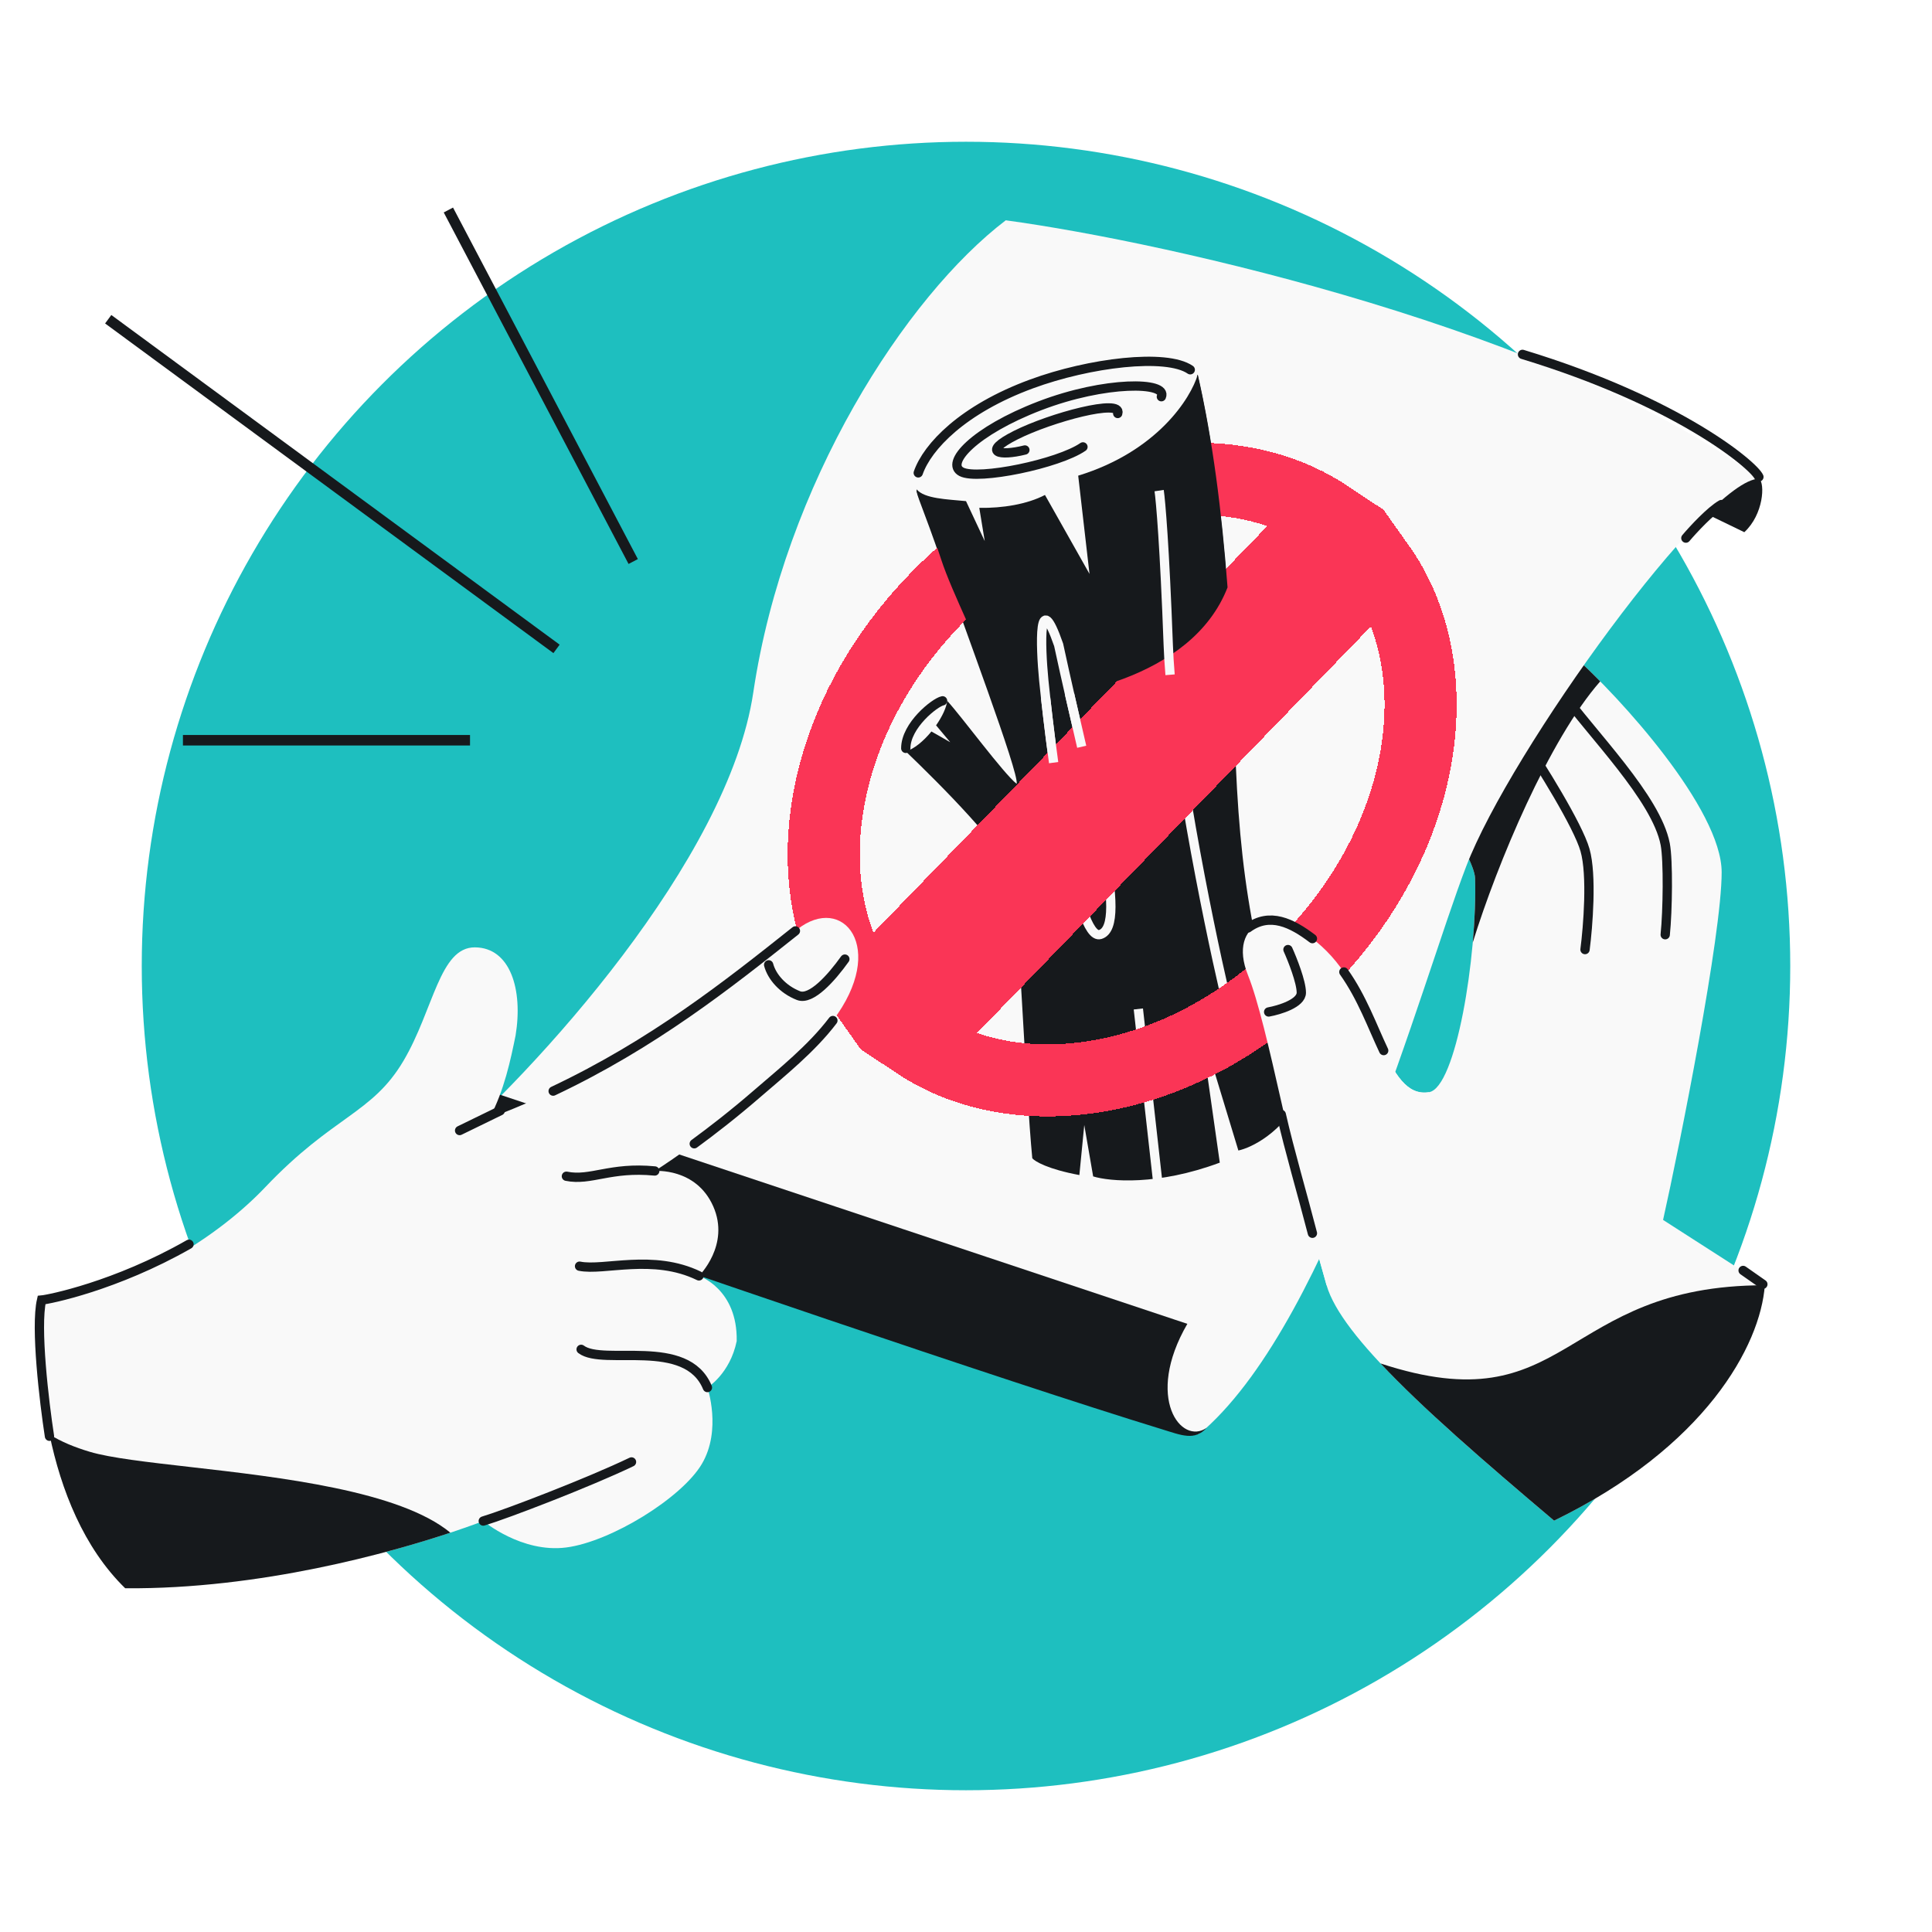
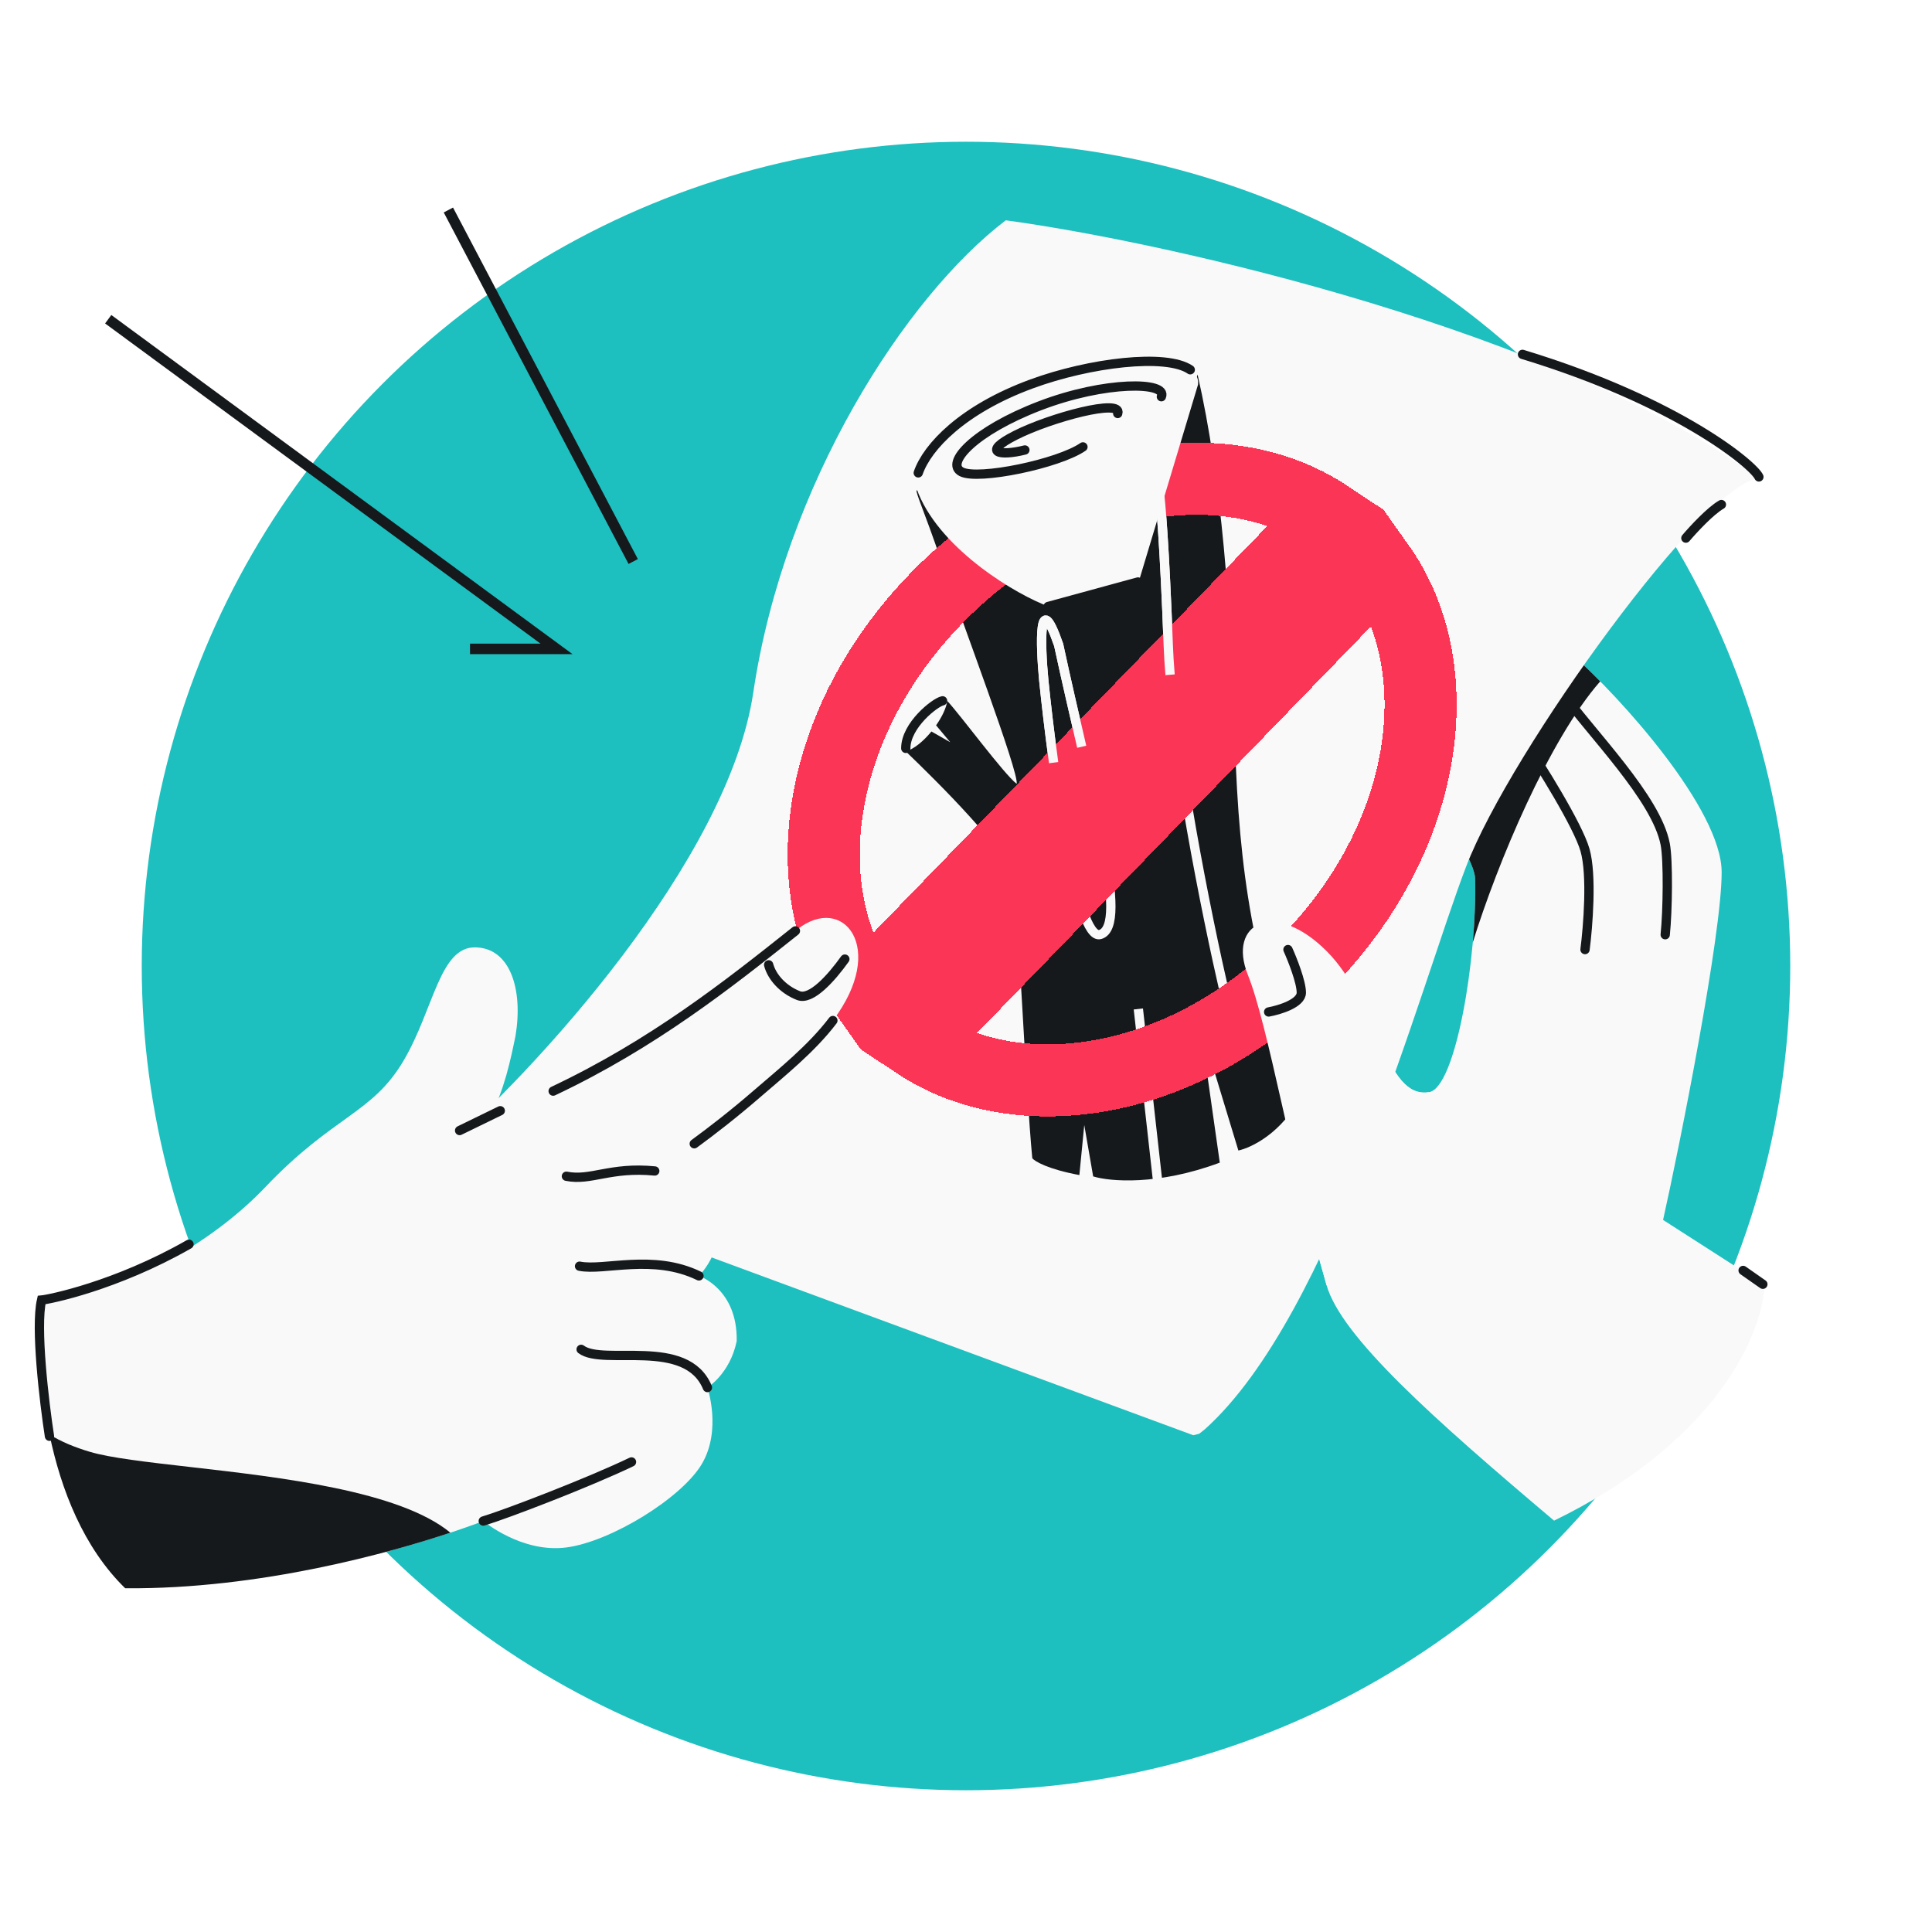
<svg xmlns="http://www.w3.org/2000/svg" width="368" height="368" viewBox="0 0 368 368" fill="none">
  <g clip-path="url(#clip0_4300_286)">
    <circle cx="184" cy="184" r="157" fill="#1EBFBF" />
    <path d="M237.687 185.682C241.647 195.584 245.891 221.329 252.681 244.811C255.529 254.66 272.929 270.146 296.013 289.647C324.79 275.637 335.305 256.34 336.157 244.811L316.776 232.366C319.982 218.032 327.935 178.157 327.935 166.162C327.935 154.166 308.603 132.778 299.644 124.857C291.043 131.873 283.235 149.942 277.86 159.938C277.86 159.938 280.908 165.03 280.972 167.293C281.395 182.247 277.317 207.18 272.202 208.032C263.714 209.447 262.583 191.058 252.681 181.156C242.779 171.254 233.726 175.781 237.687 185.682Z" fill="#F9F9F9" />
-     <path d="M296.014 289.647C324.79 275.636 335.305 256.34 336.158 244.81C296.955 244.81 299.143 271.589 262.96 259.707C270.801 268.075 282.422 278.165 296.014 289.647Z" fill="#16191C" />
    <path fill-rule="evenodd" clip-rule="evenodd" d="M280.528 179.524C285.216 164.42 295.052 140.897 304.804 129.785C302.89 127.842 301.125 126.164 299.644 124.854C292.803 130.435 286.463 143.008 281.45 152.95C280.161 155.507 278.959 157.89 277.859 159.935C277.859 159.935 280.907 165.028 280.971 167.291C281.075 170.94 280.91 175.182 280.528 179.524Z" fill="#16191C" />
    <path d="M297.096 131.363C303.32 139.945 315.485 152.016 317.183 160.786C317.782 163.881 317.654 173.517 317.183 178.043" stroke="#16191C" stroke-width="1.772" stroke-linecap="round" />
    <path d="M290.026 140.699C293.421 145.791 300.55 157.164 301.908 161.917C303.266 166.67 302.474 176.534 301.908 180.872" stroke="#16191C" stroke-width="1.772" stroke-linecap="round" />
-     <path d="M335.081 91.186C333.667 90.054 332.535 89.771 327.726 90.903L314.712 92.883L332.252 101.37C335.93 97.975 336.213 92.091 335.081 91.186Z" fill="#16191C" />
    <path d="M279.275 165.029C287.722 142.957 325.256 91.185 335.083 91.185C297.286 63.12 222.881 46.207 191.573 41.963C172.618 56.392 149.419 92.038 143.478 131.929C138.725 163.841 101.985 204.07 83.219 220.196L227.294 273.378L228.426 273.095L229.483 272.252C253.813 250.468 270.505 187.945 279.275 165.029Z" fill="#F9F9F9" />
-     <path d="M226.161 252.161C217.956 266.307 225.029 275.36 229.839 271.965C227.575 274.511 225.029 273.375 221.351 272.248C191.126 262.984 123.86 239.914 95.174 229.812L89.516 206.613L226.161 252.161Z" fill="#16191C" />
    <path d="M235.221 141.081C236.031 166.718 238.725 183.245 247.839 208.696C244.23 215.779 238.363 218.613 235.881 219.145L228.608 195.201L232.341 221.455C220.507 225.875 211.33 225.044 208.221 224.077L206.526 214.286L205.594 223.82C199.605 222.704 197.12 221.222 196.626 220.621C195.317 206.885 193.965 173.229 192.901 167.151C192.05 162.288 178.691 149.041 172.53 143.128C174.15 142.656 175.945 141.125 177.414 139.331L181 141.376L178.3 138.163C179.469 136.492 180.293 134.745 180.416 133.489C183.114 136.408 191.185 147.401 193.651 149.301C194.144 147.217 183.308 118.64 179.248 106.737C175.967 97.117 174.418 93.984 174.591 93.338C176.064 95.132 180.372 95.23 183.984 95.583L187.545 103.233L186.51 96.87C190.923 96.944 195.618 96.181 199.015 94.396L207.483 109.495L205.342 90.699C220.378 86.061 226.788 75.867 228.113 71.35C232.752 91.717 234.411 115.445 235.221 141.081Z" fill="#16191C" />
    <path d="M209.568 177.999C215.226 176.301 207.871 151.688 201.647 122.831C197.799 111.741 198.157 122.737 198.818 129.621C200.515 146.313 205.042 179.357 209.568 177.999Z" stroke="#F9F9F9" stroke-width="1.772" stroke-linejoin="round" />
    <path d="M233.237 189.072C229.956 174.884 223.221 141.785 222.526 122.894C221.831 104.002 221.078 95.392 220.789 93.449M216.828 192.184L220.789 227.548" stroke="#F9F9F9" stroke-width="1.772" stroke-linejoin="round" />
    <g filter="url(#filter0_d_4300_286)">
      <path d="M249.251 181.093C225.896 205.202 194.178 209.909 174.638 196.934L262.714 106.015C276.304 125.133 272.606 156.984 249.251 181.093ZM252.848 96.457L164.772 187.376C151.183 168.258 154.88 136.407 178.235 112.298C201.59 88.189 233.308 83.482 252.848 96.457Z" stroke="#FA3556" stroke-width="13.736" shape-rendering="crispEdges" />
    </g>
    <path d="M199.803 115.541C193.808 113.397 179.499 104.943 174.975 94.084C173.235 89.908 179.387 79.541 196.631 73.162C210.08 68.187 228.847 66.627 228.201 73.242L216.88 110.865L199.803 115.541Z" fill="#F9F9F9" />
    <path d="M199.639 115.525L216.765 110.854M221.213 75.564C222.494 72.684 210.509 72.515 198.039 77.306C185.569 82.098 179.969 88.228 183.142 89.874C186.315 91.519 201.628 88.341 206.277 85.123M212.899 78.758C213.851 75.846 200.157 79.516 193.494 82.872C186.832 86.228 190.433 86.913 195.217 85.712M174.905 90.071C176.635 85.087 183.35 77.971 196.445 73.144C207.509 69.066 222.163 67.287 226.715 70.431M179.539 133.489C178.078 133.782 172.529 138.163 172.529 142.544" stroke="#16191C" stroke-width="1.772" stroke-linecap="round" />
-     <path d="M205.371 90.602C220.414 85.993 226.823 75.849 228.146 71.353C230.985 83.727 232.715 97.346 233.819 111.883C227.001 129.458 202.137 133.564 190.557 133.42C187.043 123.975 181.319 112.87 179.269 106.553C176.278 97.335 174.429 93.857 174.603 93.213C176.077 94.999 180.388 95.1 184.002 95.453L187.57 103.069L186.53 96.735C190.947 96.811 195.644 96.054 199.042 94.279L207.523 109.314L205.371 90.602Z" fill="#16191C" />
    <path d="M220.789 93.449C221.078 95.392 221.831 104.002 222.526 122.894C222.591 124.657 222.708 126.545 222.871 128.529" stroke="#F9F9F9" stroke-width="1.772" stroke-linejoin="round" />
    <path d="M206.041 142.24C204.636 136.167 203.11 129.616 201.647 122.831C197.799 111.741 198.157 122.737 198.818 129.621C199.264 134.012 199.906 139.534 200.693 145.263" stroke="#F9F9F9" stroke-width="1.772" stroke-linejoin="round" />
    <path d="M237.687 185.682C241.647 195.583 245.891 221.328 252.681 244.81C266.034 238.925 271.259 217.839 272.202 208.032C263.714 209.446 262.583 191.057 252.681 181.155C242.779 171.253 233.726 175.78 237.687 185.682Z" fill="#F9F9F9" />
-     <path d="M263.562 200.11C261.377 195.494 259.438 190.016 255.975 185.139M249.984 234.908C248.03 227.328 245.622 219.213 244.049 212.274M237.699 176.756C241.856 173.704 246.069 175.81 249.984 178.786" stroke="#16191C" stroke-width="1.772" stroke-linecap="round" />
    <path d="M241.648 192.755C243.723 192.377 247.872 191.114 247.872 189.077C247.872 187.04 246.175 182.758 245.326 180.872" stroke="#16191C" stroke-width="1.772" stroke-linecap="round" />
    <path d="M151.842 177.046C136.23 189.466 118.781 203.341 93.249 212.968C96.077 207.65 97.278 201.775 98.203 197.248C99.649 188.491 97.203 180.495 90.464 180.449C83.725 180.403 82.605 192.301 76.873 202.029C70.882 212.196 63.516 212.449 50.521 226.137C41.923 235.193 26.071 245.896 7.723 248.102C6.686 259.996 8.458 287.534 23.849 302.529C58.9 302.814 92.05 289.722 92.05 289.722C92.05 289.722 99.355 295.856 107.861 294.756C116.361 293.655 129.864 285.329 133.686 278.846C137.509 272.358 134.745 264.295 134.745 264.295C134.745 264.295 139.048 261.68 140.324 255.441C140.507 245.483 133.135 243.026 133.135 243.026C133.135 243.026 139.127 237.157 135.847 229.763C132.566 222.369 124.715 223.043 124.715 223.043C124.715 223.043 133.667 217.457 144.149 208.382C148.823 204.334 154.579 199.751 158.645 194.388C169.114 180.577 160.591 170.09 151.842 177.046Z" fill="#F9F9F9" />
    <path d="M95.288 211.567L87.543 215.339M158.646 194.388C154.58 199.751 148.824 204.334 144.15 208.382C139.72 212.217 135.563 215.43 132.239 217.86M124.716 223.043C116.234 222.215 112.522 224.994 107.886 224.046M133.136 243.026C124.363 238.757 115.027 242.127 110.392 241.179M134.746 264.295C130.768 254.61 114.918 260.241 110.691 257.019M92.051 289.722C96.476 288.394 112.256 282.326 120.288 278.465M105.363 207.831C124.378 198.838 138.585 187.593 151.507 177.314M9.423 273.573C8.421 267.075 6.716 252.79 7.919 247.629C9.298 247.504 22 245 36 237M335.782 244.621L332.022 241.99M335.03 90.842C334.027 88.586 319.618 76.5 290 67.5M321.118 102.498C322.497 100.868 325.78 97.309 327.886 96.106" stroke="#16191C" stroke-width="1.772" stroke-linecap="round" />
    <path d="M160.926 182.685C158.331 186.31 154.505 190.581 152.092 189.639C149.076 188.461 147.012 186.044 146.408 183.774" stroke="#16191C" stroke-width="1.772" stroke-linecap="round" />
    <path fill-rule="evenodd" clip-rule="evenodd" d="M9.427 273.218C11.605 283.748 15.92 294.803 23.849 302.529C49.719 302.74 74.554 295.663 85.789 291.941C76.125 283.977 53.48 281.395 36.145 279.419C27.981 278.488 20.995 277.692 17.097 276.531C14.254 275.684 11.657 274.63 9.427 273.218Z" fill="#16191C" />
-     <path d="M85.406 40L120.612 106.955M20.612 60.805L106.005 123.599M34.844 141H89.526" stroke="#16191C" stroke-width="2" />
+     <path d="M85.406 40L120.612 106.955M20.612 60.805L106.005 123.599H89.526" stroke="#16191C" stroke-width="2" />
  </g>
  <defs>
    <filter id="filter0_d_4300_286" x="139.248" y="73.535" width="148.99" height="149.907" filterUnits="userSpaceOnUse" color-interpolation-filters="sRGB">
      <feFlood flood-opacity="0" result="BackgroundImageFix" />
      <feColorMatrix in="SourceAlpha" type="matrix" values="0 0 0 0 0 0 0 0 0 0 0 0 0 0 0 0 0 0 127 0" result="hardAlpha" />
      <feOffset dy="1.793" />
      <feGaussianBlur stdDeviation="5.38" />
      <feComposite in2="hardAlpha" operator="out" />
      <feColorMatrix type="matrix" values="0 0 0 0 0 0 0 0 0 0 0 0 0 0 0 0 0 0 0.08 0" />
      <feBlend mode="normal" in2="BackgroundImageFix" result="effect1_dropShadow_4300_286" />
      <feBlend mode="normal" in="SourceGraphic" in2="effect1_dropShadow_4300_286" result="shape" />
    </filter>
    <clipPath id="clip0_4300_286">
      <rect width="368" height="368" fill="white" />
    </clipPath>
  </defs>
</svg>